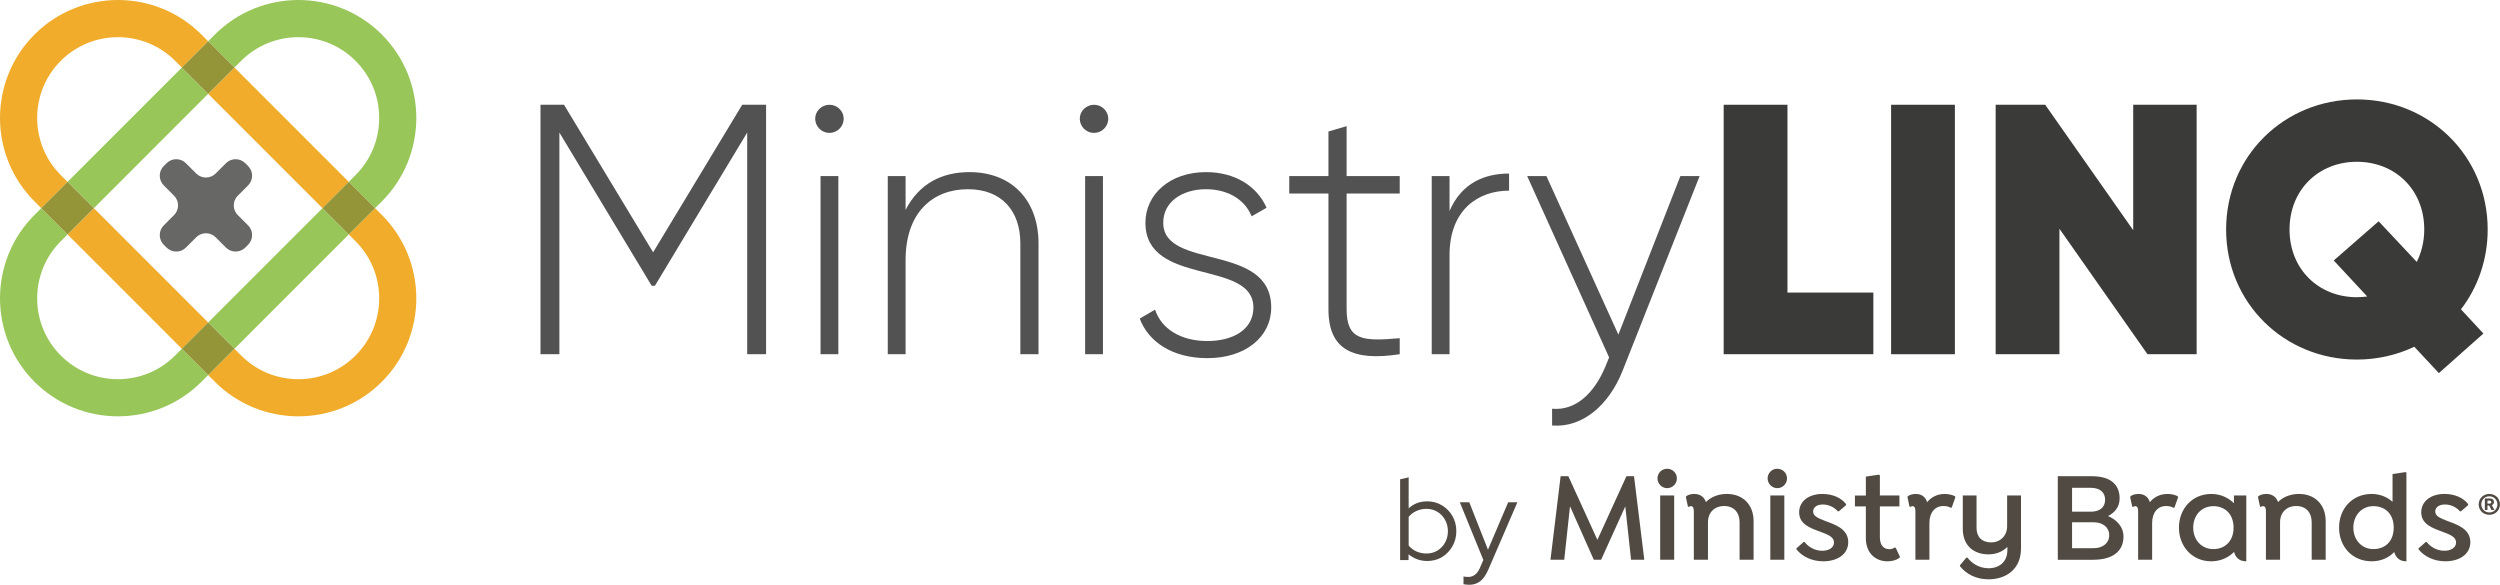
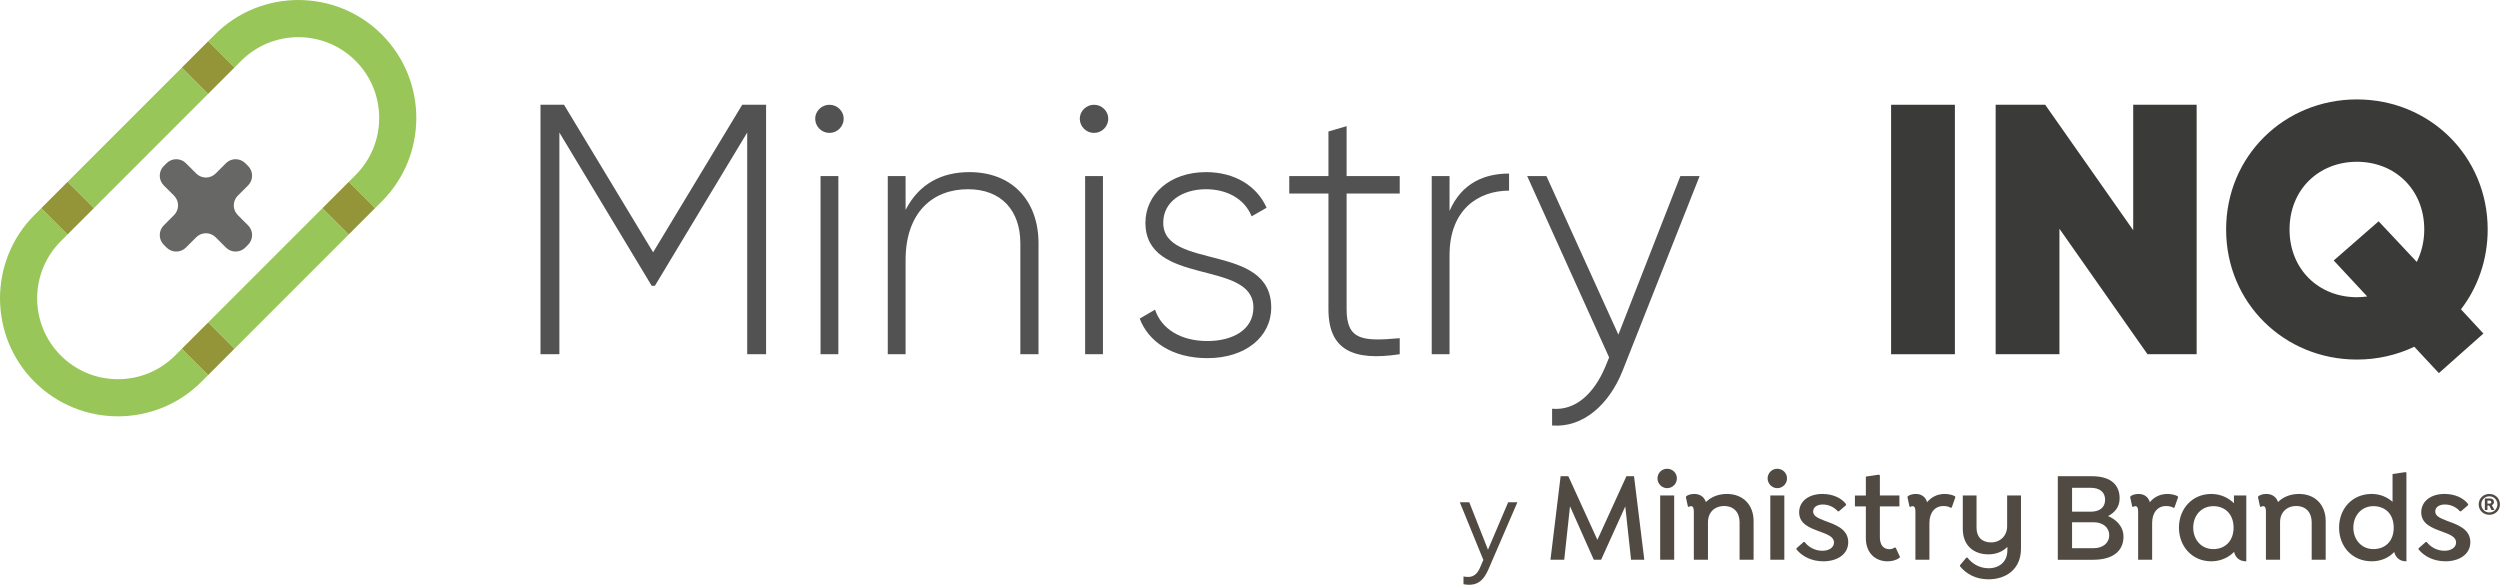
<svg xmlns="http://www.w3.org/2000/svg" width="816" height="191" viewBox="0 0 816 191" fill="none">
-   <path fill-rule="evenodd" clip-rule="evenodd" d="M611.463 95.492V115.616H562.608V34.194H583.429V95.492H611.463Z" fill="#3A3B39" />
  <path fill-rule="evenodd" clip-rule="evenodd" d="M617.254 115.619H638.075V34.194H617.254V115.619Z" fill="#3A3B39" />
  <path fill-rule="evenodd" clip-rule="evenodd" d="M716.984 34.194V115.616H700.935L672.202 74.671V115.616H651.381V34.194H667.55L696.28 75.139V34.194H716.984Z" fill="#3A3B39" />
  <path fill-rule="evenodd" clip-rule="evenodd" d="M772.664 96.773L761.73 85.024L776.387 72.229L788.832 85.49C790.344 82.466 791.276 78.86 791.276 74.906C791.276 61.878 781.736 52.806 769.293 52.806C756.845 52.806 747.307 61.878 747.307 74.906C747.307 87.932 756.845 97.009 769.293 97.009C770.455 97.009 771.618 96.89 772.664 96.773ZM803.258 100.959L810.585 108.869L796.045 121.78L788.017 113.174C782.437 115.849 776.037 117.361 769.293 117.361C745.562 117.361 726.603 98.867 726.603 74.906C726.603 50.945 745.562 32.449 769.293 32.449C793.021 32.449 811.98 50.945 811.98 74.906C811.98 84.791 808.723 93.863 803.258 100.959Z" fill="#3A3B39" />
  <path fill-rule="evenodd" clip-rule="evenodd" d="M250.048 115.616H243.884V43.266L213.758 93.283H212.712L182.584 43.266V115.616H176.419V34.194H184.096L213.176 82.35L242.255 34.194H250.048V115.616Z" fill="#515251" />
  <path fill-rule="evenodd" clip-rule="evenodd" d="M267.824 115.618H273.638V57.459H267.824V115.618ZM266.079 38.73C266.079 36.288 268.171 34.194 270.731 34.194C273.287 34.194 275.384 36.288 275.384 38.73C275.384 41.288 273.287 43.383 270.731 43.383C268.171 43.383 266.079 41.288 266.079 38.73Z" fill="#515251" />
  <path fill-rule="evenodd" clip-rule="evenodd" d="M338.972 79.443V115.616H333.041V79.443C333.041 68.742 326.876 61.762 315.943 61.762C304.541 61.762 295.585 69.206 295.585 84.908V115.616H289.768V57.459H295.585V68.507C300.005 59.901 307.451 56.178 316.406 56.178C330.247 56.178 338.972 65.366 338.972 79.443Z" fill="#515251" />
  <path fill-rule="evenodd" clip-rule="evenodd" d="M354.184 115.618H360.001V57.459H354.184V115.618ZM352.441 38.73C352.441 36.288 354.533 34.194 357.094 34.194C359.652 34.194 361.746 36.288 361.746 38.73C361.746 41.288 359.652 43.383 357.094 43.383C354.533 43.383 352.441 41.288 352.441 38.73Z" fill="#515251" />
  <path fill-rule="evenodd" clip-rule="evenodd" d="M414.926 100.38C414.926 109.918 406.553 116.898 394.105 116.898C382.475 116.898 374.796 111.43 372.005 103.984L377.007 101.077C379.099 107.357 385.383 111.313 394.105 111.313C402.248 111.313 409.109 107.709 409.109 100.38C409.109 84.559 373.867 93.633 373.867 72.696C373.867 63.507 381.776 56.178 393.639 56.178C403.061 56.178 410.274 60.714 413.414 67.81L408.529 70.604C406.085 64.553 400.037 61.762 393.639 61.762C386.079 61.762 379.682 65.716 379.682 72.696C379.682 88.284 414.926 79.093 414.926 100.38Z" fill="#515251" />
  <path fill-rule="evenodd" clip-rule="evenodd" d="M439.535 63.158V100.96C439.535 111.197 445.003 111.43 456.869 110.381V115.616C441.632 117.944 433.604 114.221 433.604 100.96V63.158H420.812V57.459H433.604V42.917L439.535 41.174V57.459H456.869V63.158H439.535Z" fill="#515251" />
  <path fill-rule="evenodd" clip-rule="evenodd" d="M492.555 56.644V62.226C482.551 62.226 473.129 68.39 473.129 83.279V115.616H467.314V57.459H473.129V68.859C477.085 59.668 484.645 56.644 492.555 56.644Z" fill="#515251" />
  <path fill-rule="evenodd" clip-rule="evenodd" d="M554.76 57.459L529.634 120.967C525.214 132.134 516.606 139.694 506.602 138.881V133.413C514.397 134.109 520.329 128.297 523.935 119.805L525.214 116.664L498.462 57.459H504.743L528.238 109.221L548.479 57.459H554.76Z" fill="#515251" />
  <path fill-rule="evenodd" clip-rule="evenodd" d="M38.498 135.888C28.637 135.888 18.772 132.134 11.265 124.622C-3.755 109.604 -3.755 85.167 11.265 70.149L13.471 67.943L22.051 76.522L19.845 78.731C9.557 89.016 9.557 105.755 19.845 116.043C24.827 121.025 31.453 123.77 38.498 123.77C45.548 123.77 52.172 121.025 57.157 116.043L59.363 113.837L67.942 122.416L65.736 124.622C58.227 132.134 48.364 135.888 38.498 135.888ZM76.521 113.837L67.942 105.257L105.254 67.943L113.833 76.522L76.521 113.837ZM30.63 67.943L22.051 59.363L59.363 22.051L67.942 30.631L30.63 67.943ZM122.413 67.943L113.833 59.364L116.039 57.157C121.022 52.175 123.767 45.549 123.767 38.501C123.767 31.453 121.022 24.828 116.039 19.845C110.897 14.703 104.14 12.13 97.383 12.13C90.629 12.13 83.873 14.703 78.727 19.845L76.521 22.052L67.942 13.472L70.148 11.266C77.657 3.757 87.523 0.003 97.386 0.003C107.249 0.003 117.112 3.757 124.621 11.266C139.639 26.284 139.639 50.719 124.621 65.737L122.413 67.943Z" fill="#98C658" />
-   <path fill-rule="evenodd" clip-rule="evenodd" d="M97.383 135.888C87.52 135.888 77.657 132.134 70.148 124.622L67.942 122.416L76.521 113.837L78.727 116.043C83.71 121.025 90.338 123.77 97.383 123.77C104.431 123.77 111.057 121.025 116.039 116.043C121.022 111.06 123.767 104.435 123.767 97.387C123.767 90.339 121.022 83.713 116.039 78.731L113.833 76.522L122.413 67.943L124.621 70.149C139.639 85.167 139.639 109.604 124.621 124.622C117.112 132.134 107.247 135.888 97.383 135.888ZM59.363 113.837L22.051 76.522L30.63 67.943L67.942 105.257L59.363 113.837ZM105.254 67.943L67.942 30.631L76.521 22.051L113.833 59.363L105.254 67.943ZM13.471 67.943L11.265 65.737C-3.755 50.718 -3.755 26.284 11.265 11.266C18.772 3.757 28.637 0 38.501 0C48.364 0 58.227 3.757 65.736 11.266L67.942 13.472L59.363 22.051L57.157 19.845C52.011 14.703 45.255 12.13 38.498 12.13C31.744 12.13 24.987 14.703 19.845 19.845C9.557 30.133 9.557 46.869 19.845 57.157L22.051 59.363L13.471 67.943Z" fill="#F1AC2B" />
  <path fill-rule="evenodd" clip-rule="evenodd" d="M67.942 122.416L59.362 113.836L67.942 105.257L76.521 113.836L67.942 122.416ZM113.833 76.523L105.254 67.943L113.833 59.364L122.412 67.943L113.833 76.523ZM22.05 76.523L13.471 67.943L22.05 59.364L30.63 67.943L22.05 76.523ZM67.942 30.631L59.362 22.052L67.942 13.472L76.521 22.052L67.942 30.631Z" fill="#949539" />
  <path fill-rule="evenodd" clip-rule="evenodd" d="M80.977 54.182L80.07 53.277C78.322 51.527 75.487 51.527 73.738 53.277L70.381 56.633C68.631 58.383 65.797 58.383 64.049 56.633L60.69 53.277C58.943 51.527 56.108 51.527 54.358 53.277L53.453 54.182C51.706 55.932 51.706 58.766 53.453 60.514L56.812 63.873C58.559 65.62 58.559 68.455 56.812 70.202L53.453 73.561C51.706 75.309 51.706 78.146 53.453 79.893L54.358 80.798C56.108 82.548 58.943 82.548 60.69 80.798L64.049 77.442C65.797 75.694 68.631 75.694 70.381 77.442L73.738 80.798C75.487 82.548 78.322 82.548 80.07 80.798L80.977 79.893C82.725 78.146 82.725 75.309 80.977 73.561L77.618 70.202C75.871 68.455 75.871 65.62 77.618 63.873L80.977 60.514C82.725 58.766 82.725 55.932 80.977 54.182Z" fill="#676866" />
  <path d="M532.379 182.703L530.492 165.291L522.603 182.703H520.213L512.452 165.249L510.565 182.703H506.073L509.387 155.432H511.906L521.387 176.2L530.867 155.432H533.345L536.7 182.703H532.379ZM544.147 159.333C545.908 159.333 547.336 157.905 547.336 156.144C547.336 154.383 545.912 153 544.147 153C542.382 153 540.999 154.428 540.999 156.148C540.999 157.867 542.427 159.337 544.147 159.337V159.333ZM546.454 182.703V161.727H541.882V182.703H546.454ZM580.096 159.337C581.857 159.337 583.285 157.909 583.285 156.148C583.285 154.386 581.857 153 580.096 153C578.335 153 576.948 154.428 576.948 156.148C576.948 157.867 578.376 159.337 580.096 159.337ZM582.403 182.707V161.727H577.831V182.703H582.403V182.707ZM594.875 161.227C598.19 161.227 601.042 162.526 602.553 164.541V164.878L600.205 166.893H599.868C598.693 165.552 596.932 164.67 594.959 164.67C592.985 164.67 591.811 165.636 591.811 166.935C591.811 168.363 593.11 168.992 595.421 169.912C598.652 171.128 603.265 172.472 603.265 176.961C603.265 180.945 599.655 183.211 595.125 183.211C591.391 183.211 588.243 181.658 586.357 179.309V178.972L588.705 176.915H589.042C590.217 178.51 592.357 179.768 594.792 179.768C597.057 179.768 598.61 178.677 598.61 177.082C598.61 175.15 596.47 174.438 593.909 173.472C590.679 172.298 587.239 170.995 587.239 167.223C587.239 163.7 590.258 161.223 594.875 161.223V161.227ZM620.132 181.745L620.007 182.082C618.874 182.877 617.488 183.214 616.105 183.214C612.079 183.214 609.015 180.446 609.015 175.703V165.299H605.447V161.731H609.015V155.56L613.253 154.932L613.59 155.14V161.727H619.969V165.295H613.59V175.362C613.59 177.84 614.723 179.264 616.738 179.264C617.408 179.264 617.912 179.055 618.499 178.677L618.795 178.843L620.135 181.737L620.132 181.745ZM638.237 162.276L637.062 165.632L636.767 165.757C635.968 165.295 635.214 165.17 634.29 165.17C631.604 165.17 629.76 167.268 629.76 170.707V182.707H625.188V167.056C625.188 165.924 625.021 165.211 624.222 165.211C623.927 165.211 623.719 165.336 623.552 165.465L623.256 165.34L622.586 162.234L622.753 161.939C623.34 161.518 624.181 161.227 625.355 161.227C627.158 161.227 628.502 162.193 629.006 163.912C630.389 162.234 632.362 161.227 634.756 161.227C635.972 161.227 637.062 161.481 638.07 161.939L638.237 162.276ZM693.105 175.158C693.105 179.396 690.253 182.711 683.121 182.711H671.667V155.432H682.7C689.541 155.432 691.847 158.704 691.847 162.689C691.847 165.499 690.17 167.389 688.071 168.435C690.548 169.484 693.105 171.707 693.105 175.147V175.158ZM682.363 159.216H676.322V167.018H682.363C685.34 167.018 687.105 165.632 687.105 163.117C687.105 160.602 685.344 159.216 682.363 159.216ZM688.446 174.696C688.446 172.135 686.389 170.457 683.287 170.457H676.322V178.934H683.287C686.393 178.934 688.446 177.256 688.446 174.696ZM710.934 162.276L709.759 165.632L709.464 165.757C708.665 165.295 707.911 165.17 706.987 165.17C704.301 165.17 702.457 167.268 702.457 170.707V182.707H697.885V167.056C697.885 165.924 697.718 165.211 696.919 165.211C696.624 165.211 696.415 165.336 696.249 165.465L695.953 165.34L695.283 162.234L695.45 161.939C696.037 161.518 696.878 161.227 698.052 161.227C699.855 161.227 701.199 162.193 701.703 163.912C703.086 162.234 705.059 161.227 707.453 161.227C708.669 161.227 709.759 161.481 710.767 161.939L710.934 162.276ZM729.164 161.731V164.249C727.319 162.446 724.8 161.227 721.736 161.227C715.57 161.227 711.206 166.052 711.206 172.219C711.206 178.385 715.57 183.211 721.736 183.211C724.8 183.211 727.357 181.995 729.205 180.146C729.667 182.078 731.05 183.211 733.107 183.211C733.137 183.211 733.163 183.211 733.19 183.211V161.727H729.164V161.731ZM722.452 179.226C718.467 179.226 715.865 176.12 715.865 172.219C715.865 168.317 718.426 165.211 722.494 165.211C726.103 165.211 729.039 167.689 729.039 172.219C729.039 176.749 726.103 179.226 722.452 179.226ZM785.165 154.091L780.926 154.72V163.784C779.165 162.231 776.813 161.223 774.131 161.223C767.753 161.223 763.472 166.049 763.472 172.215C763.472 178.381 767.753 183.207 774.131 183.207C777.195 183.207 779.71 182.033 781.472 180.184C781.975 182.07 783.358 183.207 785.289 183.207C785.346 183.207 785.399 183.203 785.456 183.203V154.299L785.161 154.091H785.165ZM774.676 179.222C770.775 179.222 768.131 176.116 768.131 172.215C768.131 168.314 770.775 165.208 774.676 165.208C778.369 165.208 781.305 167.598 781.305 172.215C781.305 176.832 778.369 179.222 774.676 179.222ZM797.929 161.223C801.243 161.223 804.095 162.522 805.607 164.537V164.874L803.258 166.889H802.921C801.747 165.549 799.986 164.666 798.012 164.666C796.039 164.666 794.865 165.632 794.865 166.931C794.865 168.359 796.164 168.988 798.474 169.908C801.705 171.124 806.319 172.469 806.319 176.957C806.319 180.942 802.709 183.207 798.179 183.207C794.444 183.207 791.297 181.654 789.41 179.305V178.968L791.759 176.912H792.096C793.27 178.506 795.41 179.764 797.846 179.764C800.111 179.764 801.664 178.673 801.664 177.078C801.664 175.147 799.524 174.434 796.963 173.469C793.732 172.294 790.293 170.991 790.293 167.219C790.293 163.696 793.316 161.219 797.929 161.219V161.223ZM572.373 170.075C572.373 164.829 568.975 161.223 563.646 161.223C560.835 161.223 558.445 162.231 556.809 163.867C556.264 162.189 554.877 161.223 552.991 161.223C551.9 161.223 551.018 161.518 550.431 161.935L550.264 162.231L550.935 165.336L551.23 165.461C551.397 165.336 551.609 165.208 551.9 165.208C552.696 165.208 552.866 165.92 552.866 167.052V182.703H557.48V170.454C557.48 167.264 559.62 165.166 562.767 165.166C565.915 165.166 567.801 167.264 567.801 170.454V182.703H572.373V170.075ZM655.13 161.727V171.753C655.13 174.9 652.865 177.04 649.884 177.04C646.903 177.04 645.142 175.279 645.142 172.298V161.727H640.653V172.635C640.653 178.173 644.346 180.942 649.001 180.942C651.603 180.942 653.702 180.018 655.209 178.51V179.601C655.209 183.461 652.482 185.476 649.085 185.476C646.062 185.476 643.63 183.923 642.161 181.995H641.824L639.725 184.513V184.809C641.782 187.369 644.971 189.089 649.039 189.089C654.789 189.089 659.652 185.775 659.652 179.063V161.727H655.122H655.13ZM759.105 170.075C759.105 164.829 755.708 161.223 750.378 161.223C747.568 161.223 745.178 162.231 743.542 163.867C742.996 162.189 741.61 161.223 739.724 161.223C738.633 161.223 737.75 161.518 737.163 161.935L736.997 162.231L737.667 165.336L737.962 165.461C738.129 165.336 738.341 165.208 738.633 165.208C739.428 165.208 739.599 165.92 739.599 167.052V182.703H744.212V170.454C744.212 167.264 746.352 165.166 749.5 165.166C752.647 165.166 754.534 167.264 754.534 170.454V182.703H759.105V170.075ZM815.977 164.64C815.977 166.571 814.47 168.037 812.519 168.037C810.568 168.037 809.042 166.567 809.042 164.64C809.042 162.712 810.55 161.219 812.519 161.219C814.489 161.219 815.977 162.689 815.977 164.64ZM815.148 164.64C815.148 163.132 814.008 161.992 812.523 161.992C811.038 161.992 809.898 163.132 809.898 164.617C809.898 166.102 811.038 167.264 812.523 167.264C814.008 167.264 815.148 166.124 815.148 164.64ZM813.333 164.89L814.182 166.473H813.235L812.462 165.003H811.902V166.473H811.053V162.689H812.599C813.527 162.689 814.027 163.132 814.027 163.886C814.027 164.348 813.735 164.715 813.33 164.89H813.333ZM811.906 164.386H812.621C812.97 164.386 813.163 164.174 813.163 163.905C813.163 163.617 812.97 163.401 812.621 163.401H811.906V164.386Z" fill="#504A43" />
-   <path d="M457 182.81V156.442L459.788 155.801V165.934C461.395 164.403 463.416 163.637 465.852 163.637C467.635 163.637 469.243 164.076 470.674 164.955C472.105 165.809 473.235 166.964 474.064 168.421C474.918 169.877 475.345 171.522 475.345 173.355C475.345 175.189 474.918 176.846 474.064 178.328C473.235 179.784 472.105 180.952 470.674 181.831C469.243 182.685 467.623 183.112 465.815 183.112C464.71 183.112 463.63 182.923 462.575 182.547C461.545 182.17 460.604 181.63 459.75 180.927V182.81H457ZM465.589 180.663C466.92 180.663 468.112 180.349 469.167 179.721C470.222 179.069 471.051 178.202 471.653 177.122C472.281 176.017 472.595 174.774 472.595 173.393C472.595 172.012 472.281 170.769 471.653 169.664C471.051 168.559 470.222 167.692 469.167 167.065C468.112 166.412 466.92 166.085 465.589 166.085C464.408 166.085 463.303 166.324 462.274 166.801C461.269 167.253 460.44 167.893 459.788 168.722V178.064C460.44 178.868 461.282 179.508 462.311 179.985C463.341 180.437 464.433 180.663 465.589 180.663Z" fill="#504A43" />
  <path d="M479.458 190.872C479.107 190.872 478.768 190.846 478.441 190.796C478.14 190.771 477.889 190.733 477.688 190.683V188.159C478.115 188.26 478.642 188.31 479.27 188.31C480.927 188.31 482.183 187.331 483.037 185.372L484.167 182.773L476.482 163.938H479.571L485.674 179.42L492.266 163.938H495.279L485.862 185.749C485.335 186.954 484.77 187.933 484.167 188.687C483.564 189.44 482.874 189.993 482.095 190.344C481.342 190.696 480.463 190.872 479.458 190.872Z" fill="#504A43" />
</svg>